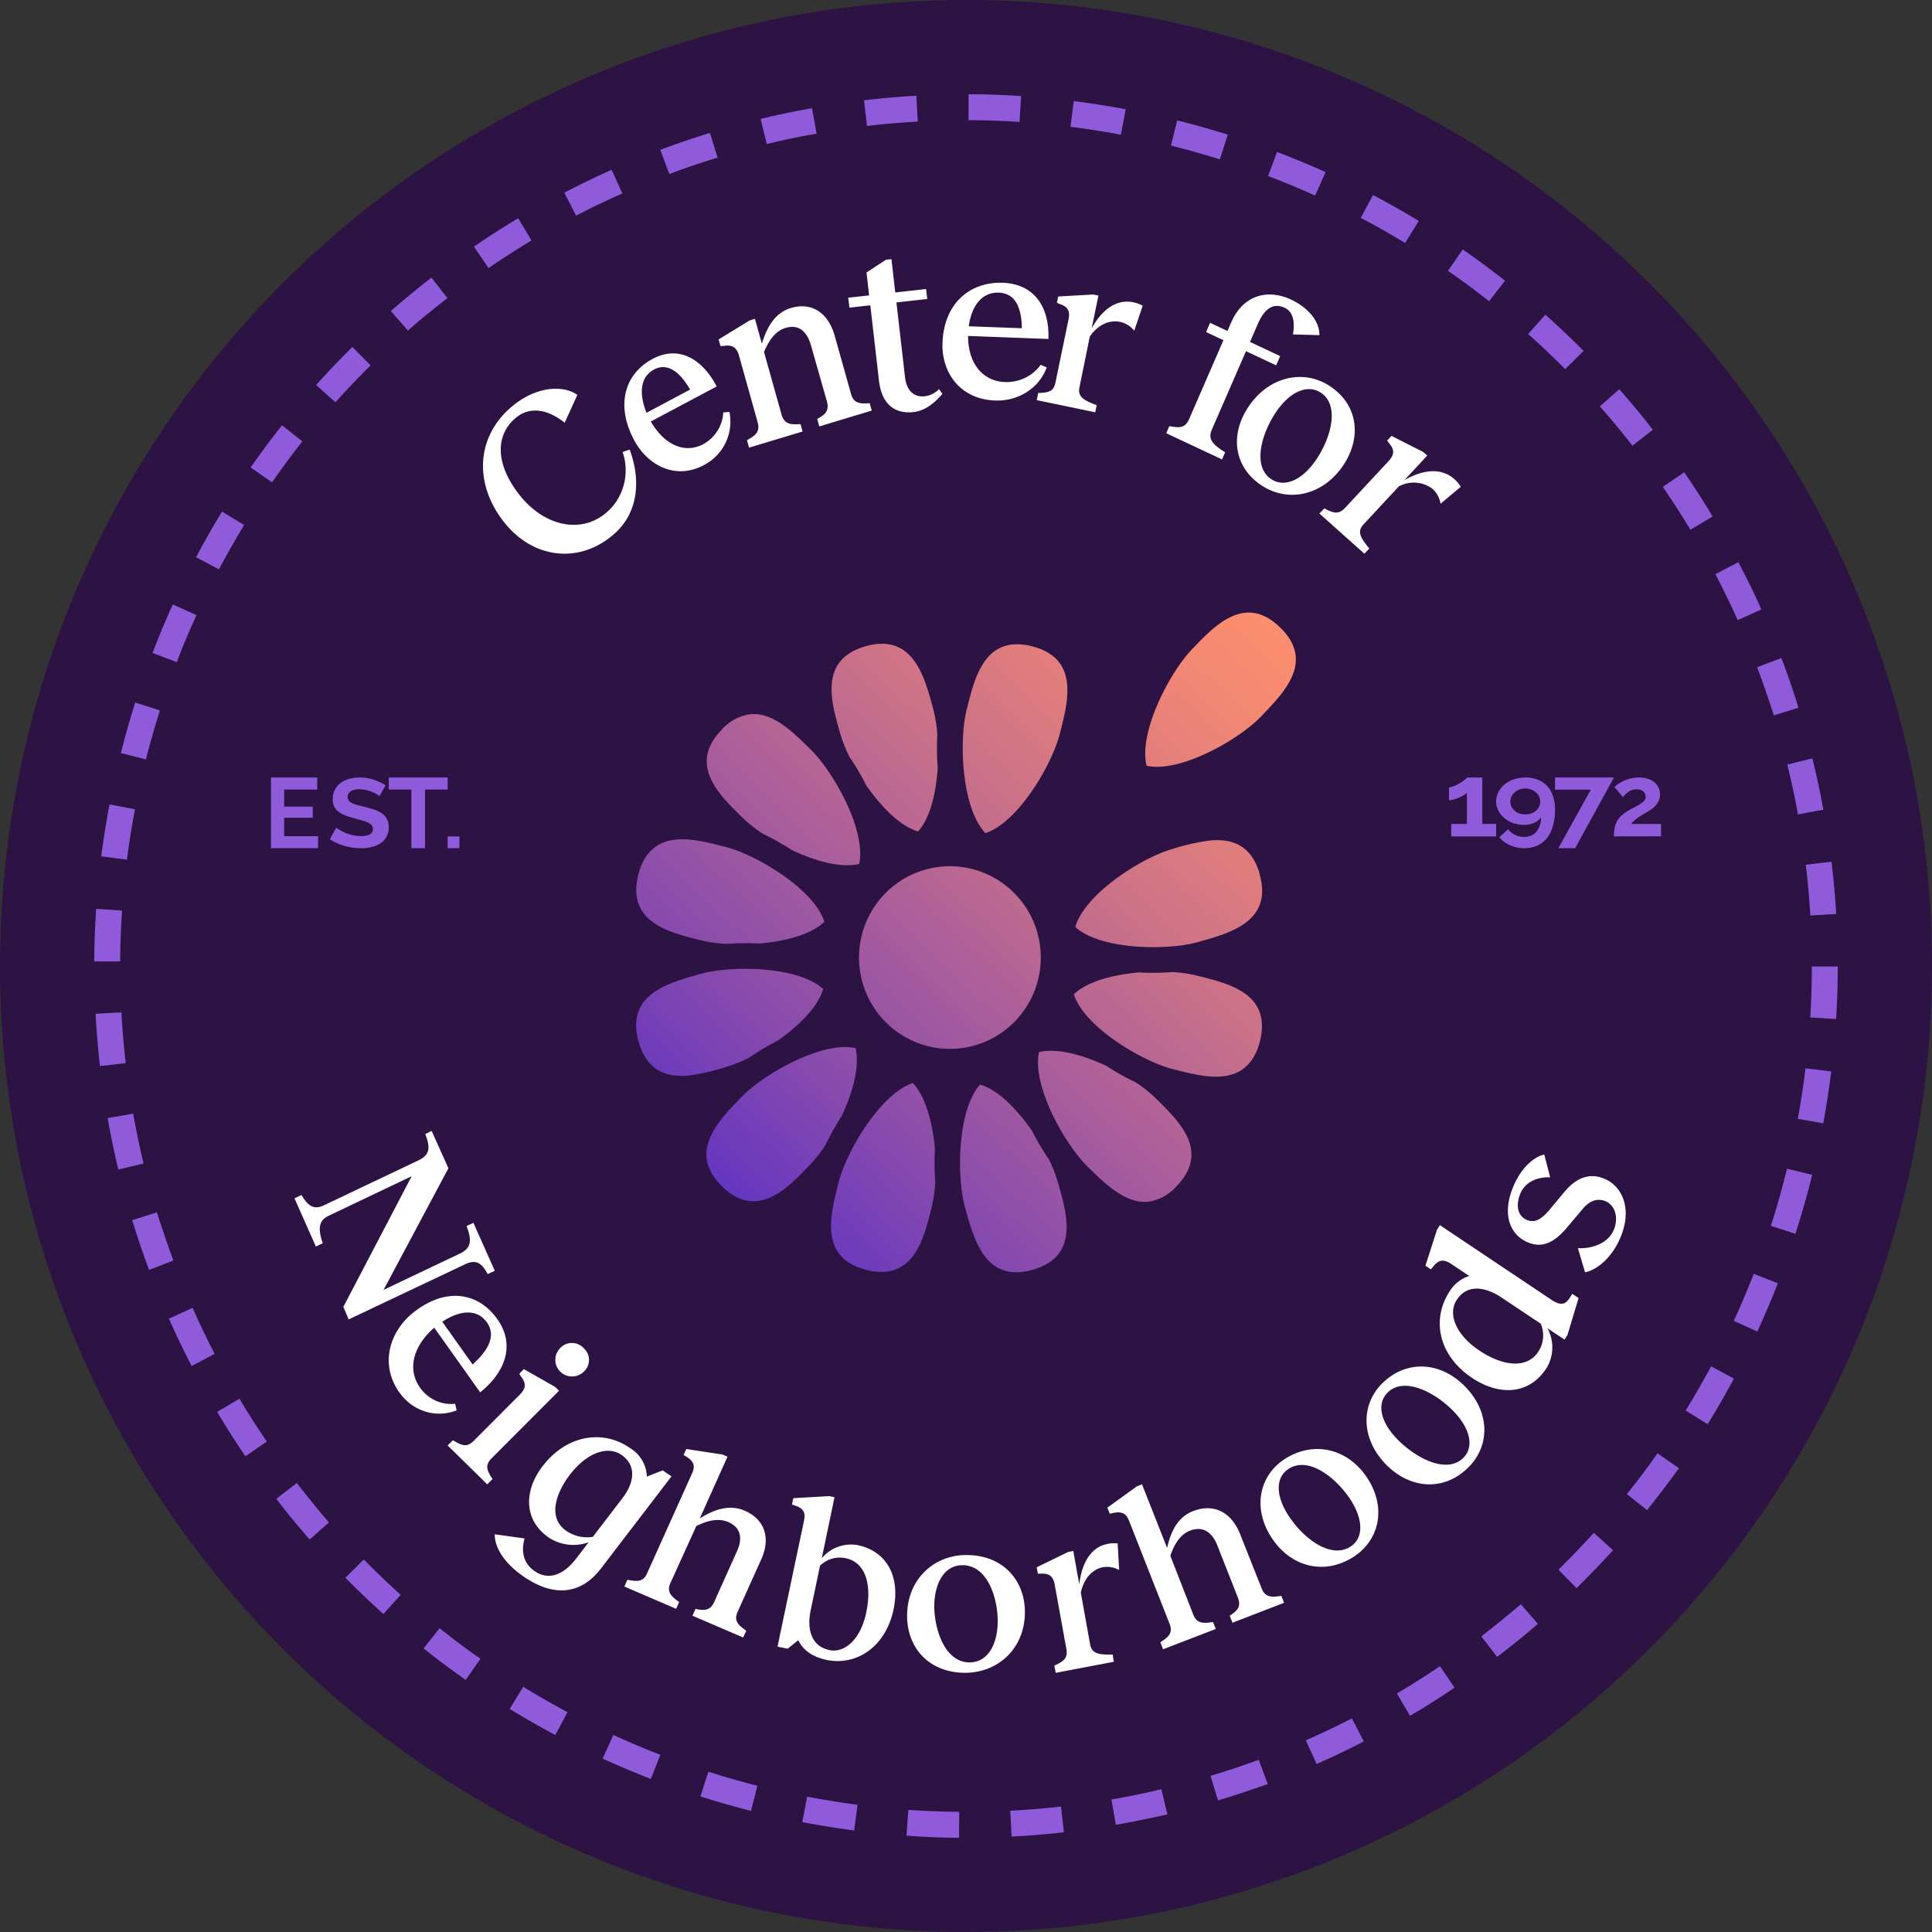
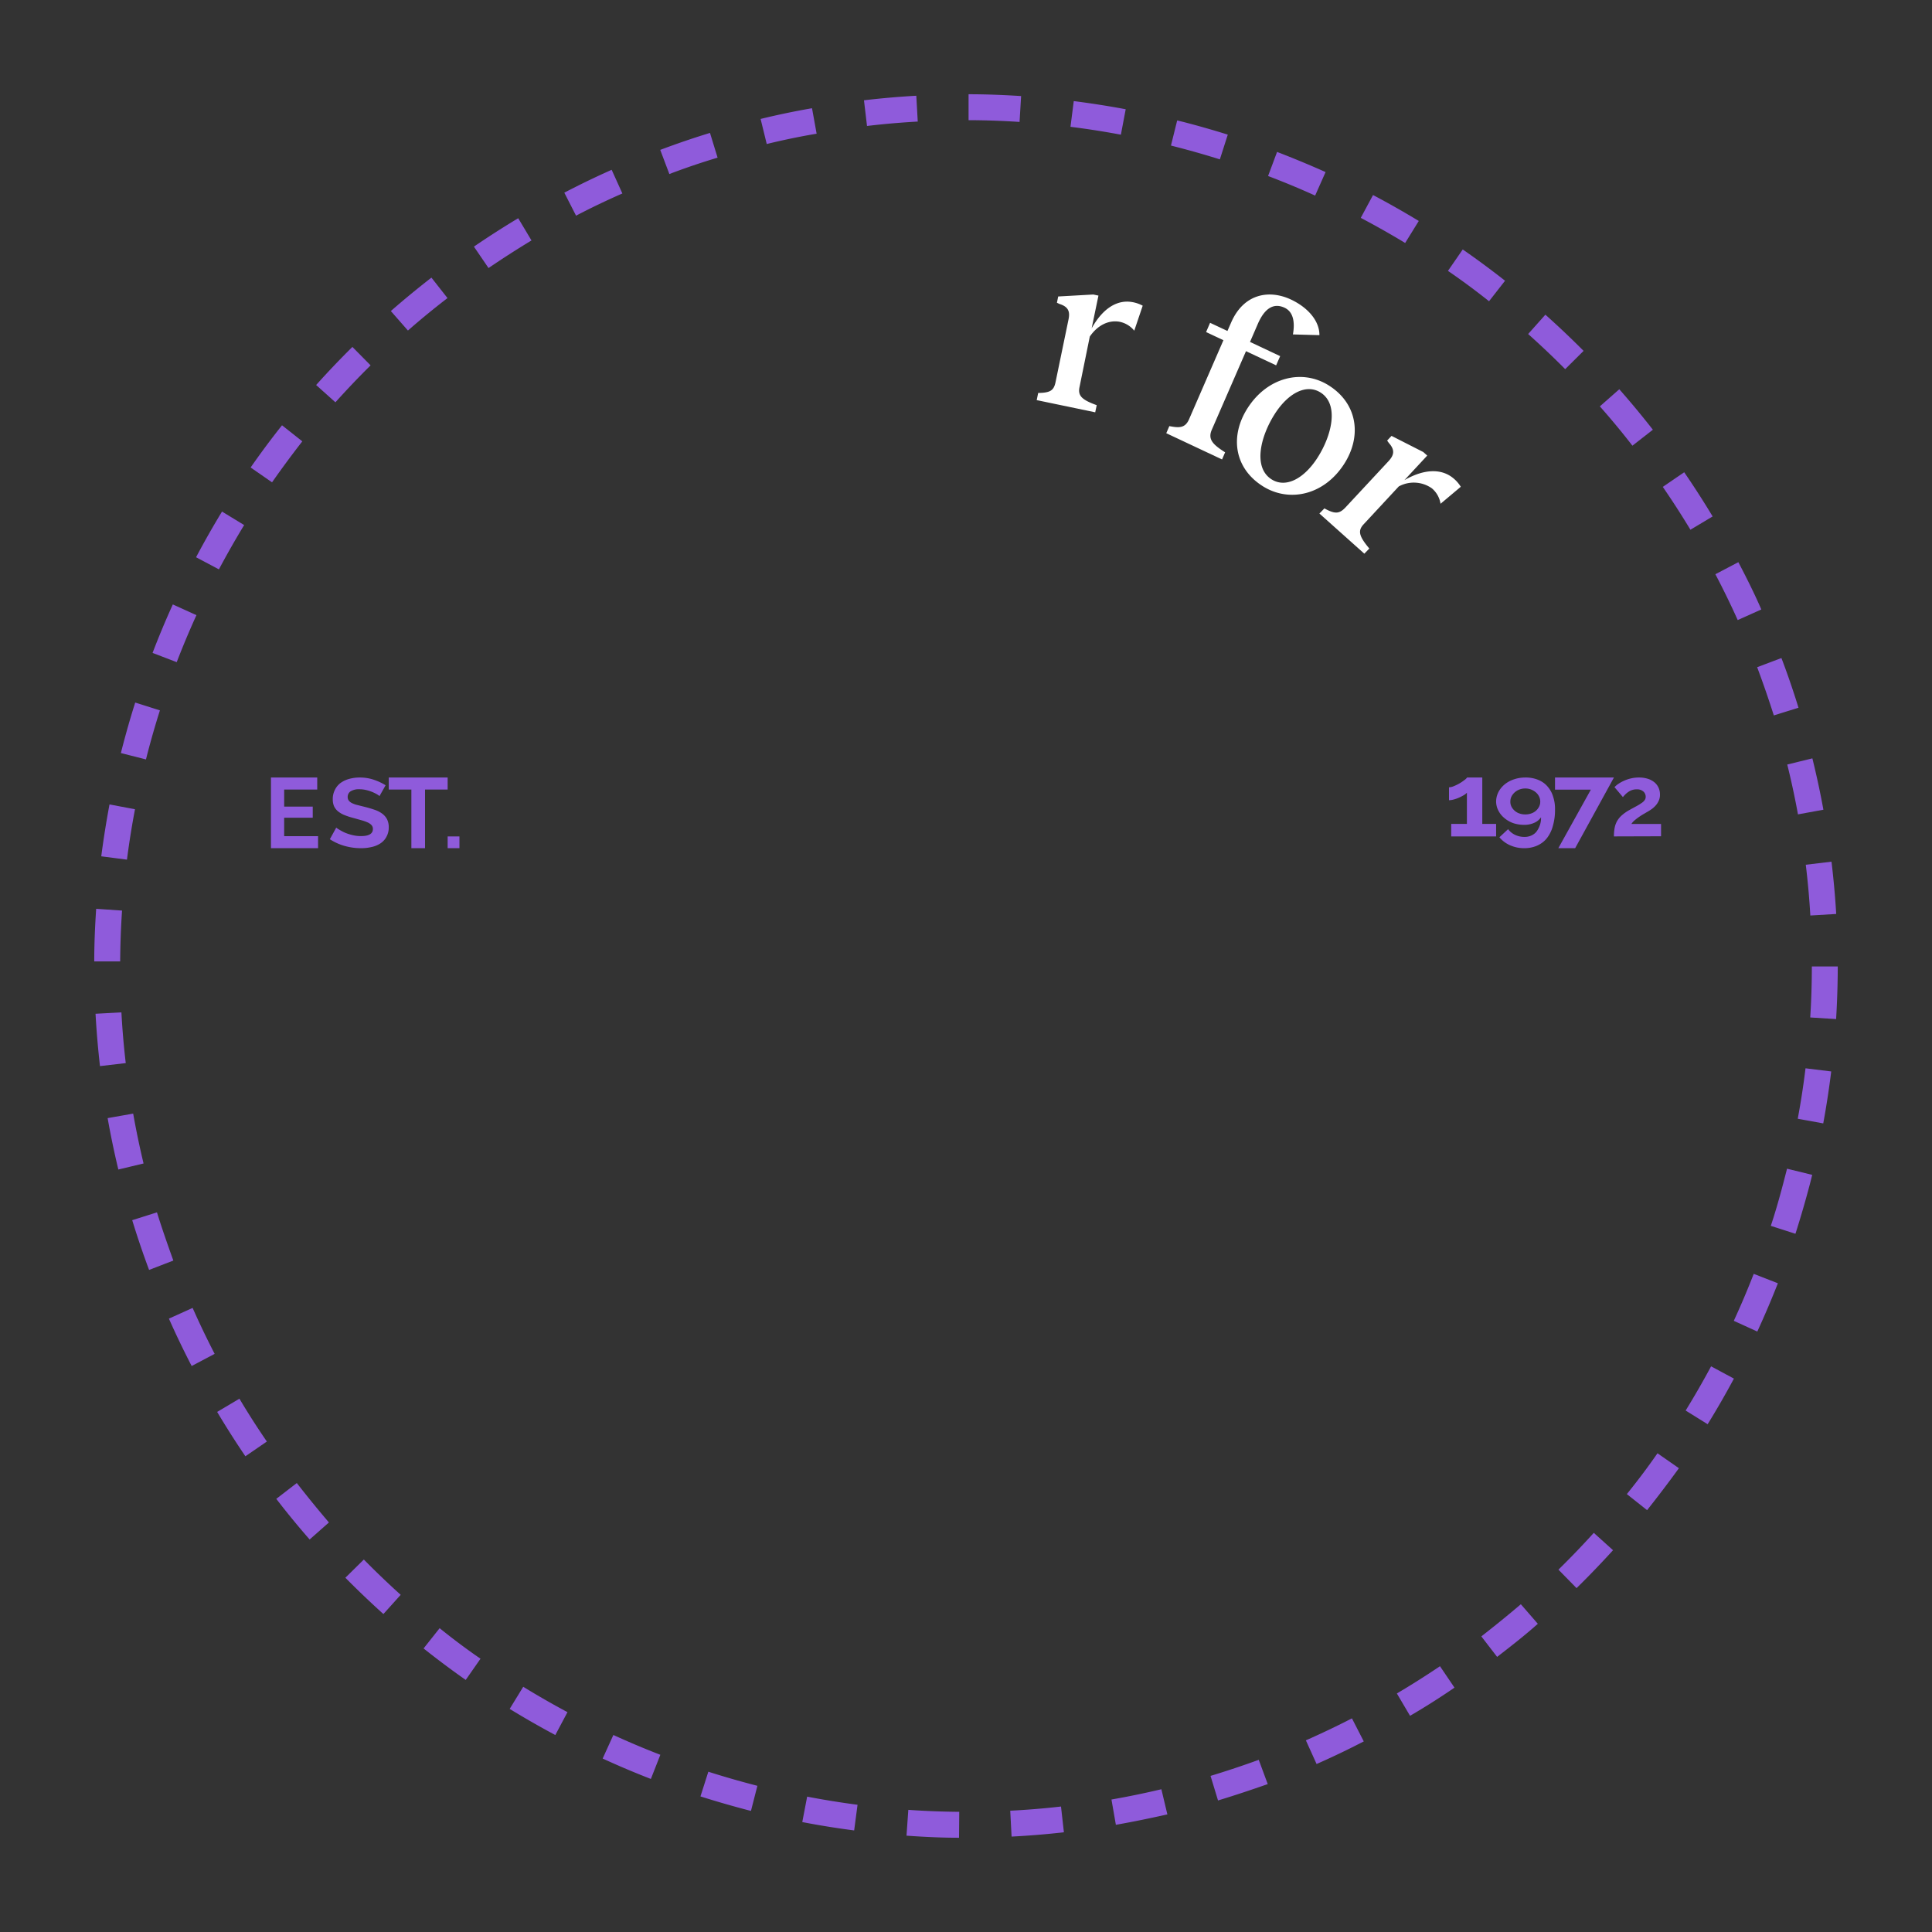
<svg xmlns="http://www.w3.org/2000/svg" width="160" height="160">
  <rect width="100%" height="100%" fill="#333333" stroke="none" />
  <defs>
    <linearGradient x1="13.022%" y1="86.94%" x2="97.543%" y2="2.067%" id="a">
      <stop stop-color="#6335C1" offset="0%" />
      <stop stop-color="#8E4EAA" offset="23%" />
      <stop stop-color="#CA7189" offset="59%" />
      <stop stop-color="#F18774" offset="86%" />
      <stop stop-color="#FF8F6C" offset="100%" />
    </linearGradient>
  </defs>
  <g fill-rule="nonzero" fill="none">
-     <circle fill="#2D1244" cx="80" cy="80" r="80" />
    <path d="M79.423 152.195c-1.446 0-2.914-.07-4.35-.173l.15-2.138c1.393.098 2.817.151 4.218.164l-.018 2.147zm4.352-.097-.111-2.143a66.853 66.853 0 0 0 4.204-.346l.24 2.134a70.71 70.71 0 0 1-4.333.355zm-13.036-.51a69.354 69.354 0 0 1-4.298-.692l.404-2.107c1.375.266 2.78.492 4.173.674l-.28 2.124zm21.676-.444-.368-2.116a70.428 70.428 0 0 0 4.133-.851l.497 2.084c-1.41.315-2.843.612-4.258.86l-.004.023zm-30.223-1.175-.169-.04a80.954 80.954 0 0 1-4.014-1.158l.652-2.045a74.75 74.75 0 0 0 3.89 1.122l.173.045-.532 2.076zm38.685-.843-.625-2.054a77.937 77.937 0 0 0 3.992-1.33l.745 2.009c-1.344.47-2.732.936-4.112 1.353v.022zm-46.975-1.801a71.72 71.72 0 0 1-3.992-1.69l.887-1.951a69.403 69.403 0 0 0 3.89 1.64l-.785 2.001zm55.132-1.237-.887-1.96a73.286 73.286 0 0 0 3.815-1.82l.98 1.908a67.487 67.487 0 0 1-3.908 1.872zm-63.045-2.4a73.671 73.671 0 0 1-3.779-2.164l1.122-1.832a71.133 71.133 0 0 0 3.664 2.102l-1.007 1.894zm70.785-1.592-1.091-1.85a73.167 73.167 0 0 0 3.57-2.257l1.202 1.774a58.9 58.9 0 0 1-3.681 2.333zm-78.205-2.972a71.362 71.362 0 0 1-3.49-2.608l1.33-1.677a54.102 54.102 0 0 0 3.384 2.529l-1.224 1.756zm85.417-1.907-1.309-1.699a99.176 99.176 0 0 0 3.274-2.661l1.406 1.619c-1.087.967-2.222 1.854-3.371 2.74zm-92.234-3.549a74.606 74.606 0 0 1-3.15-3.007l1.53-1.508a70.262 70.262 0 0 0 3.052 2.923l-1.432 1.592zm98.812-2.146-1.5-1.53a72.903 72.903 0 0 0 2.928-3.048l1.592 1.437a74.815 74.815 0 0 1-3.02 3.14zm-104.92-4.028a67.104 67.104 0 0 1-2.763-3.366l1.699-1.309a93.42 93.42 0 0 0 2.66 3.265l-1.596 1.41zm110.761-2.43-1.677-1.33a57.377 57.377 0 0 0 2.538-3.38l1.774 1.237a97.725 97.725 0 0 1-2.635 3.473zm-116.083-4.462a73.414 73.414 0 0 1-2.338-3.673l1.845-1.095a63.461 63.461 0 0 0 2.271 3.548l-1.778 1.22zm121.086-2.662-1.81-1.126a72.487 72.487 0 0 0 2.107-3.66l1.89 1.016a70.522 70.522 0 0 1-2.173 3.775l-.014-.005zm-125.535-4.812a72.392 72.392 0 0 1-1.885-3.925l1.965-.887a69.639 69.639 0 0 0 1.823 3.805l-1.903 1.007zm129.66-2.856-1.947-.887a70.027 70.027 0 0 0 1.65-3.89l2 .78a77.163 77.163 0 0 1-1.703 3.997zM12.347 105.17a71.434 71.434 0 0 1-1.397-4.12l2.049-.648c.412 1.33.887 2.688 1.357 3.992l-2.01.776zm136.344-2.994-2.04-.656c.443-1.331.82-2.697 1.17-4.059l.174-.674 2.084.51-.173.692a83.249 83.249 0 0 1-1.215 4.187zM9.801 96.855a70.427 70.427 0 0 1-.887-4.258l2.115-.373a70.36 70.36 0 0 0 .86 4.13l-2.088.5zm141.192-3.82-2.111-.385c.257-1.38.474-2.786.643-4.178l2.129.261a73.314 73.314 0 0 1-.66 4.298v.005zM8.28 88.29a75.097 75.097 0 0 1-.368-4.334l2.143-.115a67.04 67.04 0 0 0 .359 4.2l-2.134.249zm143.779-3.895-2.143-.133c.089-1.406.133-2.825.133-4.222h2.147a75.29 75.29 0 0 1-.137 4.355zM9.952 79.62H7.805c0-1.446.062-2.91.16-4.356l2.142.146a69.967 69.967 0 0 0-.155 4.21zm139.972-3.802a66.657 66.657 0 0 0-.377-4.204l2.13-.253c.172 1.428.305 2.887.39 4.329l-2.143.128zm-139.41-4.626-2.128-.275c.186-1.432.417-2.883.683-4.298l2.111.4a69.239 69.239 0 0 0-.665 4.173zM148.9 67.443a67.134 67.134 0 0 0-.887-4.129l2.08-.51c.346 1.406.656 2.834.913 4.253l-2.106.386zm-136.81-4.55-2.08-.528.088-.346c.333-1.286.7-2.582 1.1-3.837l2.045.648a72.096 72.096 0 0 0-1.07 3.726l-.084.337zm134.81-3.646a83.443 83.443 0 0 0-1.38-3.992l2.01-.759c.51 1.331.988 2.737 1.414 4.116l-2.045.635zm-132.265-4.41-2-.766a70.848 70.848 0 0 1 1.677-4.014l1.956.887a71.4 71.4 0 0 0-1.633 3.894zm129.275-3.485a68.188 68.188 0 0 0-1.85-3.797l1.903-.998c.67 1.277 1.33 2.595 1.903 3.916l-1.956.879zm-125.78-4.2-1.893-1.003a72.638 72.638 0 0 1 2.15-3.783l1.833 1.117a74.985 74.985 0 0 0-2.09 3.668zm121.863-3.283a71.036 71.036 0 0 0-2.288-3.548l1.774-1.211a73.346 73.346 0 0 1 2.355 3.66l-1.84 1.1zM22.53 39.944l-1.774-1.229a68.555 68.555 0 0 1 2.6-3.495l1.68 1.33a83.706 83.706 0 0 0-2.506 3.394zm112.66-3.034a64.009 64.009 0 0 0-2.697-3.256l1.61-1.419a73.77 73.77 0 0 1 2.781 3.353l-1.694 1.322zM27.778 33.317l-1.597-1.432a71.887 71.887 0 0 1 3.003-3.154l1.508 1.526a70.269 70.269 0 0 0-2.914 3.06zm101.845-2.745a70.24 70.24 0 0 0-3.069-2.91l1.428-1.601a71.991 71.991 0 0 1 3.163 2.998l-1.522 1.513zm-95.84-3.198-1.415-1.615a74.745 74.745 0 0 1 3.362-2.767l1.33 1.694a64.409 64.409 0 0 0-3.277 2.688zm89.533-2.426a59.478 59.478 0 0 0-3.402-2.515l1.224-1.774a72.765 72.765 0 0 1 3.504 2.59l-1.326 1.699zm-82.858-2.75-1.21-1.774a73.522 73.522 0 0 1 3.668-2.351l1.1 1.84a78.175 78.175 0 0 0-3.558 2.285zm75.912-2.076a71.606 71.606 0 0 0-3.677-2.08l1.016-1.89a74.109 74.109 0 0 1 3.788 2.147l-1.127 1.823zM47.706 17.86l-.972-1.903a69.33 69.33 0 0 1 3.921-1.894l.887 1.96a62.357 62.357 0 0 0-3.836 1.837zm61.208-1.663a66.73 66.73 0 0 0-3.898-1.62l.745-1.995a82.557 82.557 0 0 1 4.018 1.668l-.865 1.947zm-53.477-1.774-.759-2.01a69.21 69.21 0 0 1 4.12-1.406l.63 2.05a57.554 57.554 0 0 0-4.009 1.361l.018.005zm45.587-1.225a73.085 73.085 0 0 0-3.548-1.015l-.502-.129.515-2.08.523.128c1.224.315 2.457.67 3.668 1.047l-.656 2.05zM63.5 11.934l-.51-2.084a64.205 64.205 0 0 1 4.258-.887l.382 2.11c-1.38.231-2.786.524-4.147.857l.017.004zm29.327-.78a68.636 68.636 0 0 0-4.174-.652l.271-2.13c1.433.182 2.883.409 4.302.675l-.399 2.107zm-21.024-.714-.252-2.134a70.766 70.766 0 0 1 4.333-.377l.12 2.138c-1.415.08-2.83.2-4.218.368l.017.005zm12.632-.342a67.135 67.135 0 0 0-4.222-.146V7.805c1.446 0 2.91.058 4.351.15l-.129 2.143z" fill="#8F5BDB" />
-     <path d="m38.49 104.715-9.614 4.553-.442-1.038 5.658-10.82-6.884 3.28c-.823.39-.884 1.06-.482 2.276l-.566.269-1.77-3.994.58-.278c.548.943 1.04 1.244 1.862.852l7.809-3.711c.942-.456 1.026-1.007.58-2.186l.526-.26 1.389 3.092-5.371 10.073 6.33-3.01c.943-.455.992-1.093.545-2.277l.566-.268 1.77 3.97-.584.278c-.505-.929-.96-1.252-1.903-.801zM39.764 115.305l-3.803-5.354c-1.797 1.571-2.23 3.488-1.165 4.985.682.942 1.78 1.441 2.896 1.318l.127.543c-1.721.681-3.661.071-4.75-1.492-1.653-2.332-.794-5.068 1.186-6.626 2.617-2.055 5.304-1.718 6.927.562 1.535 2.152.624 4.446-1.418 6.064zM39.14 113c1.309-1.175 1.963-2.387 1.178-3.492-.785-1.106-2.18-1.042-3.69-.047l2.512 3.539zM40.79 122.491l-.438.436-3.279-3.219.44-.435c.692.435 1.145.623 1.698.07l3.84-3.85c.474-.475.58-.898.07-1.53l-.118-.195.381-.384 2.594 1.477.32.313-5.608 5.619c-.553.579-.352 1.015.1 1.698zm7.571-10.818a1.302 1.302 0 0 1 0 1.912c-.539.54-1.417.544-1.961.008a1.37 1.37 0 0 1-.01-1.946 1.321 1.321 0 0 1 1.971.026zM44.936 121.424c2.028-2.645 5.035-3.025 7.204-1.525.868.52 1.404 1.415 1.428 2.385l1.314-.514.728.497-5.854 7.646c-1.53 1.992-3.712 2.48-6.358.674-1.932-1.323-2.449-2.697-2.421-3.523l2.467.342c-.252.899-.22 1.988.842 2.714s2.288.432 3.433-1.05l1.03-1.344a3.74 3.74 0 0 1-3.268-.368c-2.133-1.448-2.106-3.898-.545-5.934zm1.959 5.35a3.02 3.02 0 0 0 2.201.502l2.44-3.19c.916-1.166 1.282-2.679-.082-3.608-1.126-.77-2.856-.177-4.257 1.65-1.227 1.6-1.822 3.61-.302 4.647zM56.245 132.672l-.25.562-4.288-1.844.25-.562c.82.166 1.337.174 1.636-.54l3.727-8.283c.258-.58.156-.95-.446-1.356l-.263-.152.223-.497 2.996.458.419.178-2.296 5.114c1.502-.942 2.674-1.09 3.718-.641 1.587.684 2.206 2.18 1.373 4.028l-1.962 4.359c-.32.719.036 1.076.718 1.551l-.254.563-4.2-1.805.255-.562c.74.157 1.225.14 1.546-.576l1.89-4.21c.522-1.16.232-1.997-.726-2.407-.66-.287-1.493-.24-2.644.327l-2.157 4.747c-.303.702.058 1.073.735 1.548zM66.11 135.831l-.876.708-.844-.173 2.187-10.397c.145-.686 0-1.057-.774-1.294l-.214-.082.11-.522 2.973-.169.438.091-1.054 5.056a3.15 3.15 0 0 1 2.917-1.1c2.581.522 3.57 2.74 3.031 5.32-.669 3.196-3.136 4.689-5.533 4.201-1.382-.293-2.03-.953-2.362-1.639zm2.576.824c1.312.268 2.624-.958 3.061-3.162.473-2.274-.074-4.116-1.723-4.452a2.34 2.34 0 0 0-2.113.625l-.787 3.753c-.28 1.372-.013 2.917 1.562 3.227v.01zM75.123 133.913c-.051-2.993 2.094-5.093 4.828-5.132 2.976-.043 4.875 1.955 4.926 4.623.051 3.015-2.112 5.077-4.87 5.132-2.957.026-4.833-1.937-4.884-4.623zm5.204 3.76c1.467-.022 2.322-1.48 2.298-3.507-.037-2.139-.993-4.572-2.934-4.542-1.467 0-2.321 1.458-2.321 3.468.06 2.177 1.017 4.61 2.957 4.58zM88.305 136.516l-.953-5.26c-.118-.66-.398-.982-1.177-.93h-.224l-.097-.53 2.608-1.269.423-.083.495 2.76c.246-2.012 1.11-3.042 2.185-3.307.324-.088.662-.113.995-.074l.123 2.203a2.032 2.032 0 0 0-1.435-.217c-.881.222-1.512 1.004-1.74 2.086l.766 4.255c.131.73.571.913 1.867.87l.106.6-4.818.917-.11-.6c.91-.409 1.117-.691.986-1.421zM100.457 134.327l.228.578-4.364 1.68-.227-.578c.7-.44 1.056-.79.766-1.53l-3.356-8.533c-.237-.6-.58-.79-1.302-.653l-.294.075-.2-.511 2.447-1.765.423-.163 2.077 5.267c.384-1.725 1.101-2.647 2.167-3.057 1.613-.622 3.12 0 3.882 1.92l1.783 4.495c.29.736.802.745 1.627.608l.227.578-4.274 1.65-.228-.582c.638-.406.968-.754.678-1.496l-1.707-4.336c-.468-1.191-1.28-1.588-2.256-1.213-.673.26-1.226.882-1.631 2.086l1.899 4.87c.298.738.81.746 1.635.61zM105.402 127.487c-1.734-2.507-1.152-5.33 1.08-6.708 2.422-1.499 5.115-.743 6.66 1.486 1.744 2.523 1.12 5.324-1.125 6.716-2.408 1.486-5.065.752-6.615-1.494zm6.407.619c1.193-.739 1.084-2.395-.086-4.09-1.238-1.785-3.397-3.374-4.97-2.396-1.192.739-1.098 2.378.064 4.06 1.247 1.82 3.406 3.404 4.992 2.426zM114.876 121.376c-2.193-2.16-2.22-5.048-.373-6.844 2.015-1.952 4.762-1.728 6.715.181 2.22 2.159 2.22 5.052.333 6.861-2.002 1.94-4.71 1.723-6.675-.198zm6.289-.622c.994-.963.541-2.59-.941-4.033-1.567-1.529-3.995-2.682-5.29-1.408-.995.963-.56 2.57.914 4.007 1.589 1.555 3.999 2.708 5.317 1.434zM121.908 114.109c-2.812-1.876-3.327-4.839-1.912-7.074a2.987 2.987 0 0 1 1.677-1.366l-1.477-.987c-.603-.4-1.03-.41-1.526.236l-.178.205-.443-.305.95-2.963.248-.392 9.244 6.186c.697.456 1.118.456 1.513-.172l.204-.328.524.35-.919 3.05-.244.392-1.415-.943a3.333 3.333 0 0 1-.03 3.228c-1.438 2.294-3.944 2.403-6.216.883zm5.514-2.208c.429-.68.495-1.535.178-2.276l-3.452-2.303c-1.295-.77-2.688-.96-3.526.36-.732 1.156-.05 2.863 1.885 4.16 2.005 1.338 3.988 1.525 4.915.059zM131.267 105.366l-.59-1.993c1.42.045 2.6-.549 2.994-1.583.364-.94.112-1.961-.718-2.316-.72-.288-1.352.022-1.857.616l-1.284 1.525c-.902 1.066-1.92 1.853-3.29 1.268-1.574-.675-2.053-2.393-1.283-4.404.736-1.902 1.9-2.698 2.648-2.87l.492 1.89c-1.168-.04-2.14.45-2.507 1.435-.368.985-.141 1.799.586 2.1.727.302 1.284-.18 1.827-.796l1.283-1.543c.882-1.052 1.981-1.641 3.316-1.07 1.506.643 2.233 2.487 1.4 4.642-.583 1.565-1.785 2.838-3.017 3.099z" fill="#FFF" />
-     <path d="M71.748 65.056a21.447 21.447 0 0 0-1.393-2.363c-.305-.6-.556-1.226-.75-1.87-.71-2.502-1.908-6.161 2.072-7.3.306-.09.62-.152.938-.188 3.184-.332 4.02 3 4.649 5.295.187.712.308 1.44.362 2.175-.05.922-.04 1.846.03 2.766-.129 2.085-.616 4.166-1.625 5.291-1.483-.435-3.041-2.035-4.283-3.806zm-.594 6.492c.603-2.811-2.161-7.667-4.02-9.479-1.34-1.309-3.085-3.138-5.032-2.914a3.855 3.855 0 0 0-2.354 1.3c-2.872 2.977 0 5.542 1.844 7.358.49.456 1.017.869 1.577 1.233a21.23 21.23 0 0 1 2.39 1.345c1.728.82 3.621 1.39 5.086 1.238.177-.015.354-.042.527-.08h-.018zm-2.885 4.775c-.893-2.735-5.694-5.56-8.208-6.192-1.247-.314-2.778-.74-4.127-.596-1.349.143-2.564.897-3.073 2.905-1.01 4.036 2.747 4.816 5.261 5.448.656.152 1.324.246 1.997.283.91-.071 1.825-.082 2.737-.032l.366-.035c2.033-.207 4.011-.758 5.065-1.78h-.018zm-.094 5.583c-1.692-1.538-5.56-1.865-8.329-1.578-.63.059-1.255.171-1.867.336-2.496.713-6.22 1.623-5.087 5.614.715 2.51 2.421 2.968 4.212 2.784a18.517 18.517 0 0 0 3.06-.708 11.438 11.438 0 0 0 1.875-.763 22.271 22.271 0 0 1 2.363-1.408c1.755-1.224 3.327-2.78 3.773-4.277zm2.68 4.892a4.569 4.569 0 0 0-1.434-.054c-2.795.291-6.484 2.52-8.007 4.098-1.787 1.87-4.578 4.524-1.608 7.416 1.018.991 1.992 1.305 2.903 1.207 1.737-.18 3.242-1.834 4.421-3.058.457-.491.871-1.02 1.237-1.583.392-.831.84-1.634 1.34-2.404.911-1.95 1.514-4.102 1.148-5.622zm4.756 2.892c-2.728.897-5.538 5.721-6.167 8.25-.63 2.529-1.715 6.22 2.304 7.228a4.698 4.698 0 0 0 1.64.148c2.612-.274 3.255-3.296 3.786-5.434.153-.651.248-1.315.282-1.982-.07-.92-.079-1.842-.027-2.762-.196-2.148-.768-4.318-1.831-5.448h.013zm5.56.125c-1.92 2.135-1.947 7.73-1.237 10.237.653 2.291 1.465 5.623 4.654 5.29a5.3 5.3 0 0 0 .942-.187c3.97-1.14 2.774-4.794 2.064-7.296a11.388 11.388 0 0 0-.75-1.878 21.541 21.541 0 0 1-1.385-2.345c-1.237-1.772-2.8-3.386-4.3-3.82h.013zm4.873-2.69c-.598 2.811 2.166 7.672 4.02 9.483 1.34 1.305 3.09 3.117 5.037 2.91a3.837 3.837 0 0 0 2.35-1.295c2.876-2.982 0-5.547-1.84-7.363a12.02 12.02 0 0 0-1.568-1.233 20.445 20.445 0 0 1-2.407-1.345c-1.733-.82-3.622-1.386-5.083-1.233a3.782 3.782 0 0 0-.513.08l.004-.004zm2.885-4.775c.893 2.74 5.694 5.555 8.213 6.192 1.246.314 2.778.735 4.127.596 1.349-.139 2.563-.897 3.073-2.905 1.009-4.036-2.747-4.811-5.261-5.448a11.569 11.569 0 0 0-1.979-.283c-.918.071-1.84.082-2.76.032l-.353.031c-2.032.215-4.015.767-5.073 1.79l.013-.005zm15.4-9.954c-.715-2.511-2.421-2.969-4.212-2.78a18.125 18.125 0 0 0-3.055.704c-2.497.713-7.217 3.685-8.012 6.452 1.692 1.533 5.564 1.86 8.333 1.574.63-.06 1.252-.173 1.863-.337 2.483-.713 6.203-1.618 5.069-5.609l.013-.004zm1.678-20.438c-1.018-.99-1.991-1.305-2.903-1.21-1.732.179-3.242 1.838-4.425 3.062-1.787 1.87-4.413 6.816-3.725 9.609.472.093.956.111 1.433.054 2.8-.292 6.49-2.52 8.013-4.103 1.808-1.892 4.582-4.547 1.607-7.412zM81.61 68.997c2.729-.897 5.53-5.717 6.163-8.241.635-2.525 1.71-6.22-2.304-7.233a4.76 4.76 0 0 0-1.63-.148c-2.608.274-3.256 3.3-3.792 5.435-.63 2.51-.429 8.102 1.563 10.187zm-3.715 2.78a7.855 7.855 0 0 0-1.296.25c-3.751 1.08-6.06 4.857-5.322 8.704.738 3.847 4.28 6.491 8.163 6.094a7.339 7.339 0 0 0 1.295-.252c3.751-1.079 6.06-4.855 5.322-8.702-.738-3.848-4.28-6.492-8.162-6.094z" fill="url(#a)" />
-     <path d="m51.564 37.433.582-.199c.89 2.383.819 5.175-1.334 7.032-2.793 2.41-6.53 2.04-8.936-.862-2.558-3.082-2.585-7.059.444-9.676 2.002-1.732 4.288-1.88 5.494-1.023l-1.05 2.304c-1.405-1.124-2.891-1.382-4.061-.396-1.78 1.516-1.624 3.99.414 6.492 2.037 2.502 5.062 3.124 7.117 1.331 1.413-1.213 1.944-3.212 1.33-5.003zM59.353 32.005l-5.456 2.902c1.152 1.98 2.83 2.683 4.355 1.873a3.196 3.196 0 0 0 1.647-2.619l.509-.047a4.044 4.044 0 0 1-2.097 4.393c-2.376 1.286-4.719.026-5.841-2.143-1.47-2.824-.746-5.404 1.58-6.643 2.202-1.175 4.15.06 5.303 2.284zm-2.203.257c-.847-1.465-1.868-2.258-2.99-1.658-1.123.6-1.27 1.946-.619 3.583l3.61-1.925zM66.294 35.118l.171.618-4.432 1.337-.171-.618c.728-.4 1.105-.719.877-1.505l-1.526-5.457c-.188-.673-.508-.982-1.315-.84h-.232l-.154-.542 2.57-1.573.438-.132.574 2.055c.53-1.737 1.315-2.623 2.398-2.95 1.64-.496 3.069.286 3.643 2.323l1.342 4.783c.219.787.723.837 1.543.773l.175.614-4.344 1.31-.171-.614c.662-.364 1.017-.691.797-1.478l-1.315-4.615c-.355-1.269-1.113-1.75-2.104-1.45-.688.204-1.285.79-1.784 1.995l1.455 5.198c.237.782.741.832 1.565.768zM70.244 24.653l1.731-.19-.215-1.9 1.608-1.05.458-.05.316 2.758 2.551-.284.096.824-2.551.284.71 6.168c.142 1.23.806 1.698 1.644 1.603a1.93 1.93 0 0 0 1.173-.594l.284.396c-.458.518-1.264 1.379-2.373 1.505-1.617.18-2.661-.676-2.885-2.609l-.715-6.23-1.731.193-.101-.824zM86.823 28.073l-6.651-.252c0 2.295 1.212 3.751 3.074 3.82 1.177.032 2.288-.51 2.936-1.43l.504.218c-.62 1.713-2.38 2.831-4.31 2.736-2.895-.107-4.427-2.364-4.322-4.8.133-3.182 2.19-5.05 5.032-4.946 2.676.12 3.842 2.145 3.737 4.654zm-2.196-.89c-.027-1.713-.544-2.9-1.912-2.946-1.368-.048-2.237 1.032-2.488 2.783l4.4.163z" fill="#FFF" />
    <path d="m87.42 31.627 1.07-5.172c.133-.642 0-1.05-.755-1.285l-.205-.099.107-.518 2.906-.163.426.09-.563 2.708c.977-1.744 2.163-2.34 3.268-2.185.336.046.661.152.96.313l-.7 2.07a2.089 2.089 0 0 0-1.28-.75c-.904-.133-1.787.338-2.402 1.238L89.4 32.06c-.15.715.192 1.05 1.425 1.495l-.124.591-4.846-1.01.123-.592c.999-.017 1.297-.197 1.442-.917zM98.472 34.723l2.847-6.548-1.435-.675.33-.766 1.438.675.303-.694c1.057-2.436 3.19-2.737 4.953-1.911 1.417.666 2.373 1.784 2.36 2.952l-2.193-.06c.188-1.09 0-1.88-.685-2.208-.838-.392-1.619-.073-2.237 1.369l-.632 1.46 2.496 1.177-.333.762-2.496-1.173-2.834 6.511c-.347.799.105 1.227 1.105 1.866l-.254.589-4.62-2.172.255-.589c.803.156 1.307.178 1.632-.565z" fill="#FFF" />
    <path d="M103.32 33.798c1.655-2.583 4.54-3.259 6.727-1.876 2.38 1.505 2.749 4.192 1.273 6.495-1.664 2.596-4.562 3.233-6.758 1.837-2.349-1.492-2.727-4.14-1.242-6.456zm1.989 5.902c1.172.741 2.683-.048 3.803-1.798 1.18-1.84 1.804-4.414.25-5.396-1.173-.741-2.674.035-3.785 1.767-1.2 1.876-1.823 4.445-.268 5.427zM111.404 42.048l3.607-3.877c.434-.486.534-.903 0-1.495l-.134-.191.364-.387 2.627 1.336.33.294-1.889 2.034c1.737-.996 3.1-.902 3.985-.208.272.21.503.467.682.758L119.3 41.72a2.088 2.088 0 0 0-.716-1.277 2.6 2.6 0 0 0-2.744-.158l-2.912 3.137c-.504.54-.374.996.473 2.005l-.413.426-3.72-3.325.413-.425c.855.468 1.22.468 1.723-.056z" fill="#FFF" />
    <path fill="#8F5BDB" d="M26.341 69.247v.997H22.44V64.39h3.832v.997h-2.738v1.412H25.9v.923h-2.367v1.525zM31.429 65.928a1.255 1.255 0 0 0-.22-.153 3.181 3.181 0 0 0-.889-.348 2.344 2.344 0 0 0-.546-.064 1.297 1.297 0 0 0-.739.17.547.547 0 0 0-.241.476.465.465 0 0 0 .091.293c.07.087.16.158.264.208.145.07.298.125.456.161l.611.153c.304.077.577.158.82.243.226.075.437.184.625.322.168.127.303.286.397.468.097.21.144.438.136.666.005.28-.065.556-.205.803-.117.213-.29.396-.501.531-.221.14-.469.24-.73.293a3.789 3.789 0 0 1-.861.094c-.463 0-.924-.065-1.367-.191a4.365 4.365 0 0 1-1.213-.553l.529-.96c.087.072.181.135.282.187.146.09.299.169.456.238.199.082.405.147.616.196.226.054.459.081.692.08.661 0 .99-.195.99-.59a.467.467 0 0 0-.11-.314.969.969 0 0 0-.323-.226 3.376 3.376 0 0 0-.502-.178l-.647-.183a5.995 5.995 0 0 1-.766-.246 2.108 2.108 0 0 1-.542-.314 1.222 1.222 0 0 1-.329-.425 1.424 1.424 0 0 1-.104-.57 1.641 1.641 0 0 1 .173-.777c.103-.218.259-.412.456-.565.213-.156.455-.272.715-.344.286-.08.582-.12.88-.119a3.59 3.59 0 0 1 1.194.192c.338.113.659.265.957.45l-.505.896zM37.073 65.387H35.2v4.857h-1.132v-4.857h-1.873v-.997h4.878zM37.073 70.244v-.976h.976v.976zM123.902 68.232v1.036h-3.719v-1.036h1.3v-2.585a.95.95 0 0 1-.26.206 3.827 3.827 0 0 1-.39.202c-.14.062-.284.113-.433.153-.13.037-.264.059-.4.063v-1.068c.14-.009.278-.042.405-.1a3.513 3.513 0 0 0 .877-.506.852.852 0 0 0 .216-.207h1.258v3.842h1.146zM123.902 66.377c.005-.815.59-1.543 1.474-1.834.305-.103.63-.155.958-.153a2.74 2.74 0 0 1 1.012.178c.301.116.566.292.77.516.229.25.396.538.492.845.122.358.18.73.172 1.103.008.465-.053.93-.182 1.382a2.822 2.822 0 0 1-.491 1.001c-.207.26-.485.473-.81.617-.331.143-.697.215-1.066.212-.403.002-.8-.079-1.16-.237a2.39 2.39 0 0 1-.898-.668l.722-.672c.143.198.342.36.58.474.237.111.504.17.775.169.388.005.755-.152.983-.423.27-.357.406-.778.388-1.204a1.314 1.314 0 0 1-.555.456 1.939 1.939 0 0 1-.84.17 2.812 2.812 0 0 1-.919-.145 2.329 2.329 0 0 1-.727-.422 1.93 1.93 0 0 1-.49-.609 1.65 1.65 0 0 1-.188-.756zm2.422-1.078a1.323 1.323 0 0 0-.491.085 1.223 1.223 0 0 0-.658.579.936.936 0 0 0-.094.422.885.885 0 0 0 .094.423c.064.124.154.237.265.334.108.098.24.175.388.224.155.056.323.083.491.08.168.003.336-.024.491-.08a1.125 1.125 0 0 0 .649-.558.89.89 0 0 0 .098-.423.942.942 0 0 0-.098-.422 1.06 1.06 0 0 0-.266-.343 1.363 1.363 0 0 0-.388-.232c-.15-.06-.315-.091-.481-.089zM131.748 65.395h-2.968V64.39h4.879l-3.212 5.854h-1.393zM133.659 69.268c-.003-.23.016-.46.055-.688.036-.198.102-.388.196-.564.104-.183.236-.347.391-.485a3.47 3.47 0 0 1 .626-.441c.221-.124.425-.234.587-.322.147-.078.289-.165.426-.26a.944.944 0 0 0 .26-.239c.06-.08.091-.18.089-.282a.569.569 0 0 0-.196-.441.79.79 0 0 0-.558-.176 1.17 1.17 0 0 0-.66.198c-.092.06-.179.13-.259.207a2.212 2.212 0 0 0-.213.238l-.697-.824c.09-.097.19-.182.297-.256.146-.101.3-.188.46-.26.187-.088.383-.156.583-.203.225-.054.455-.081.685-.08.25-.003.498.033.736.106.198.061.383.16.545.291.144.119.26.27.34.441.081.18.122.376.12.574.004.18-.032.358-.107.52-.066.15-.157.288-.268.406a2.08 2.08 0 0 1-.349.304 4.43 4.43 0 0 1-.37.23l-.332.194a5.902 5.902 0 0 0-.37.242 4.635 4.635 0 0 0-.336.265 1.31 1.31 0 0 0-.234.273h2.455v1.02l-3.902.012z" />
  </g>
</svg>